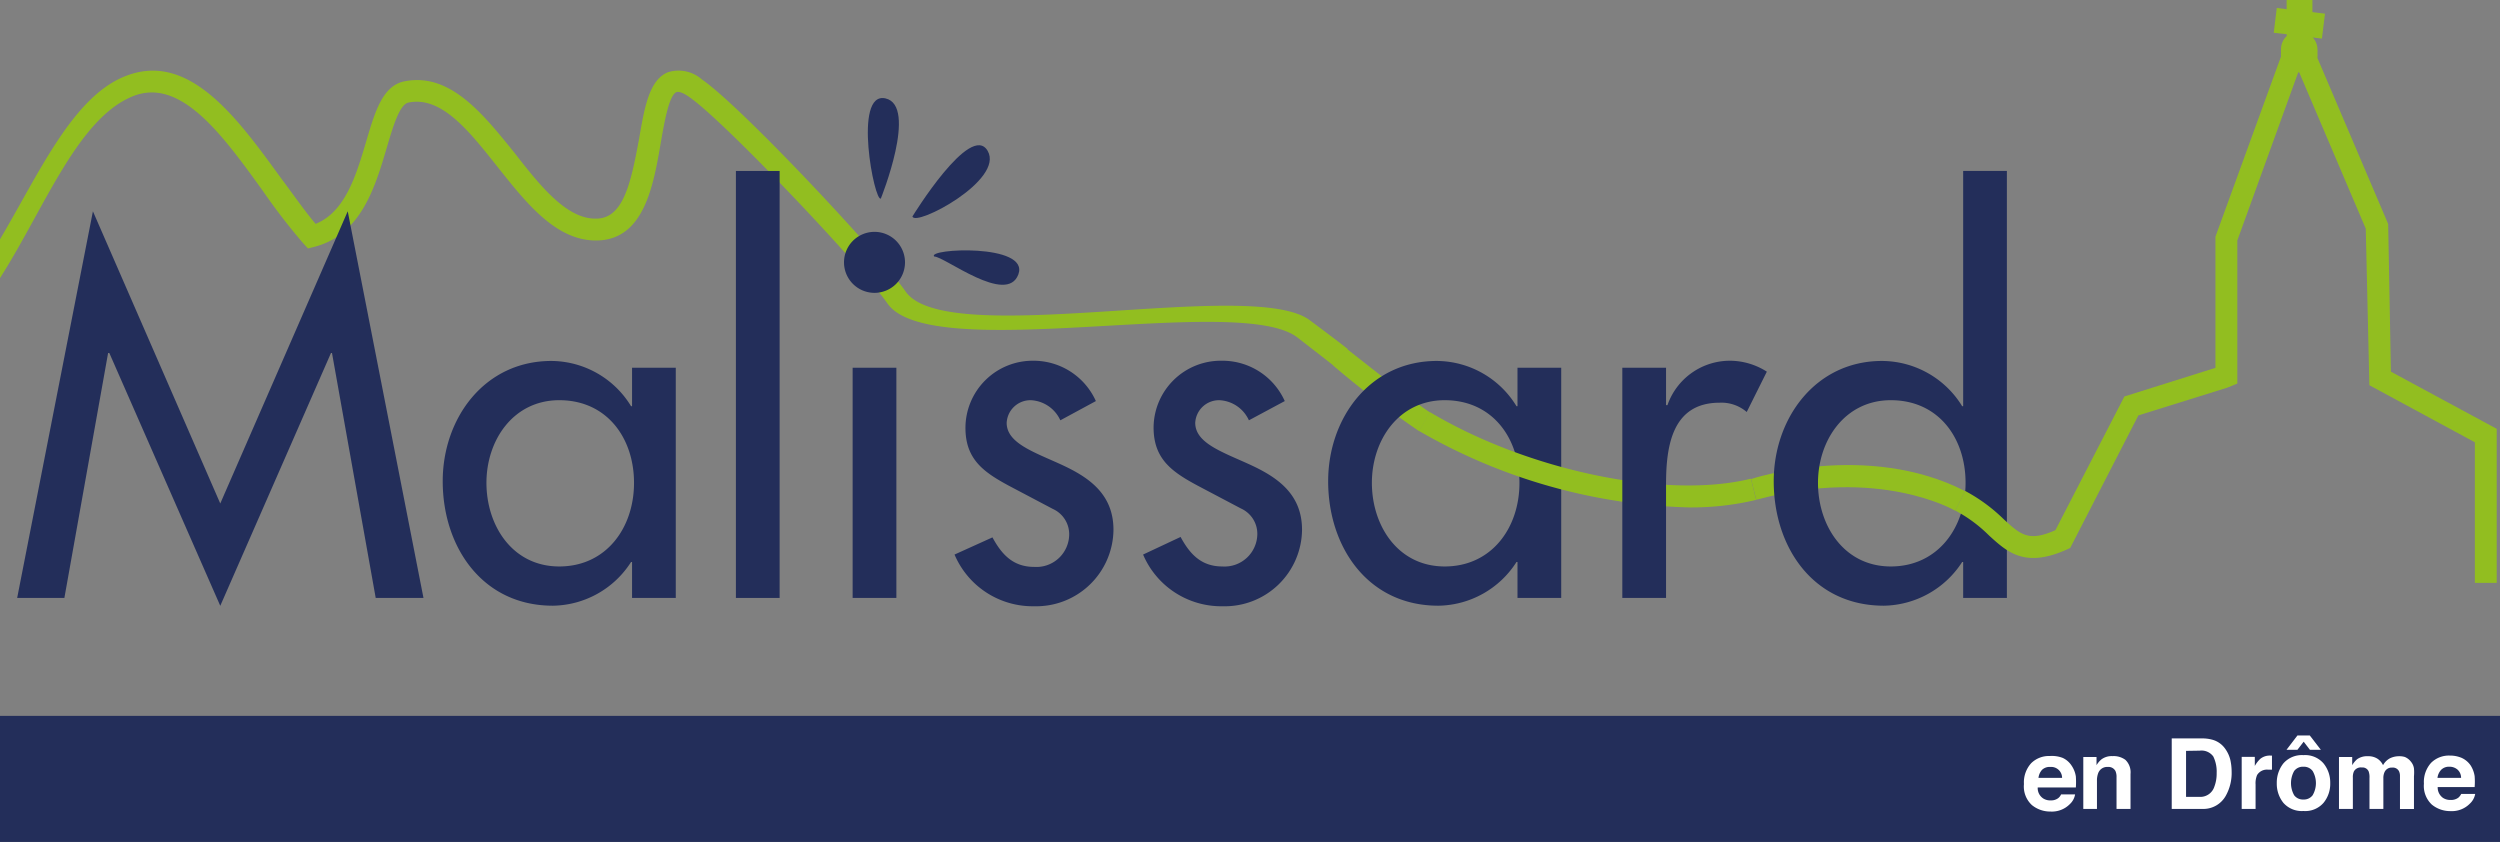
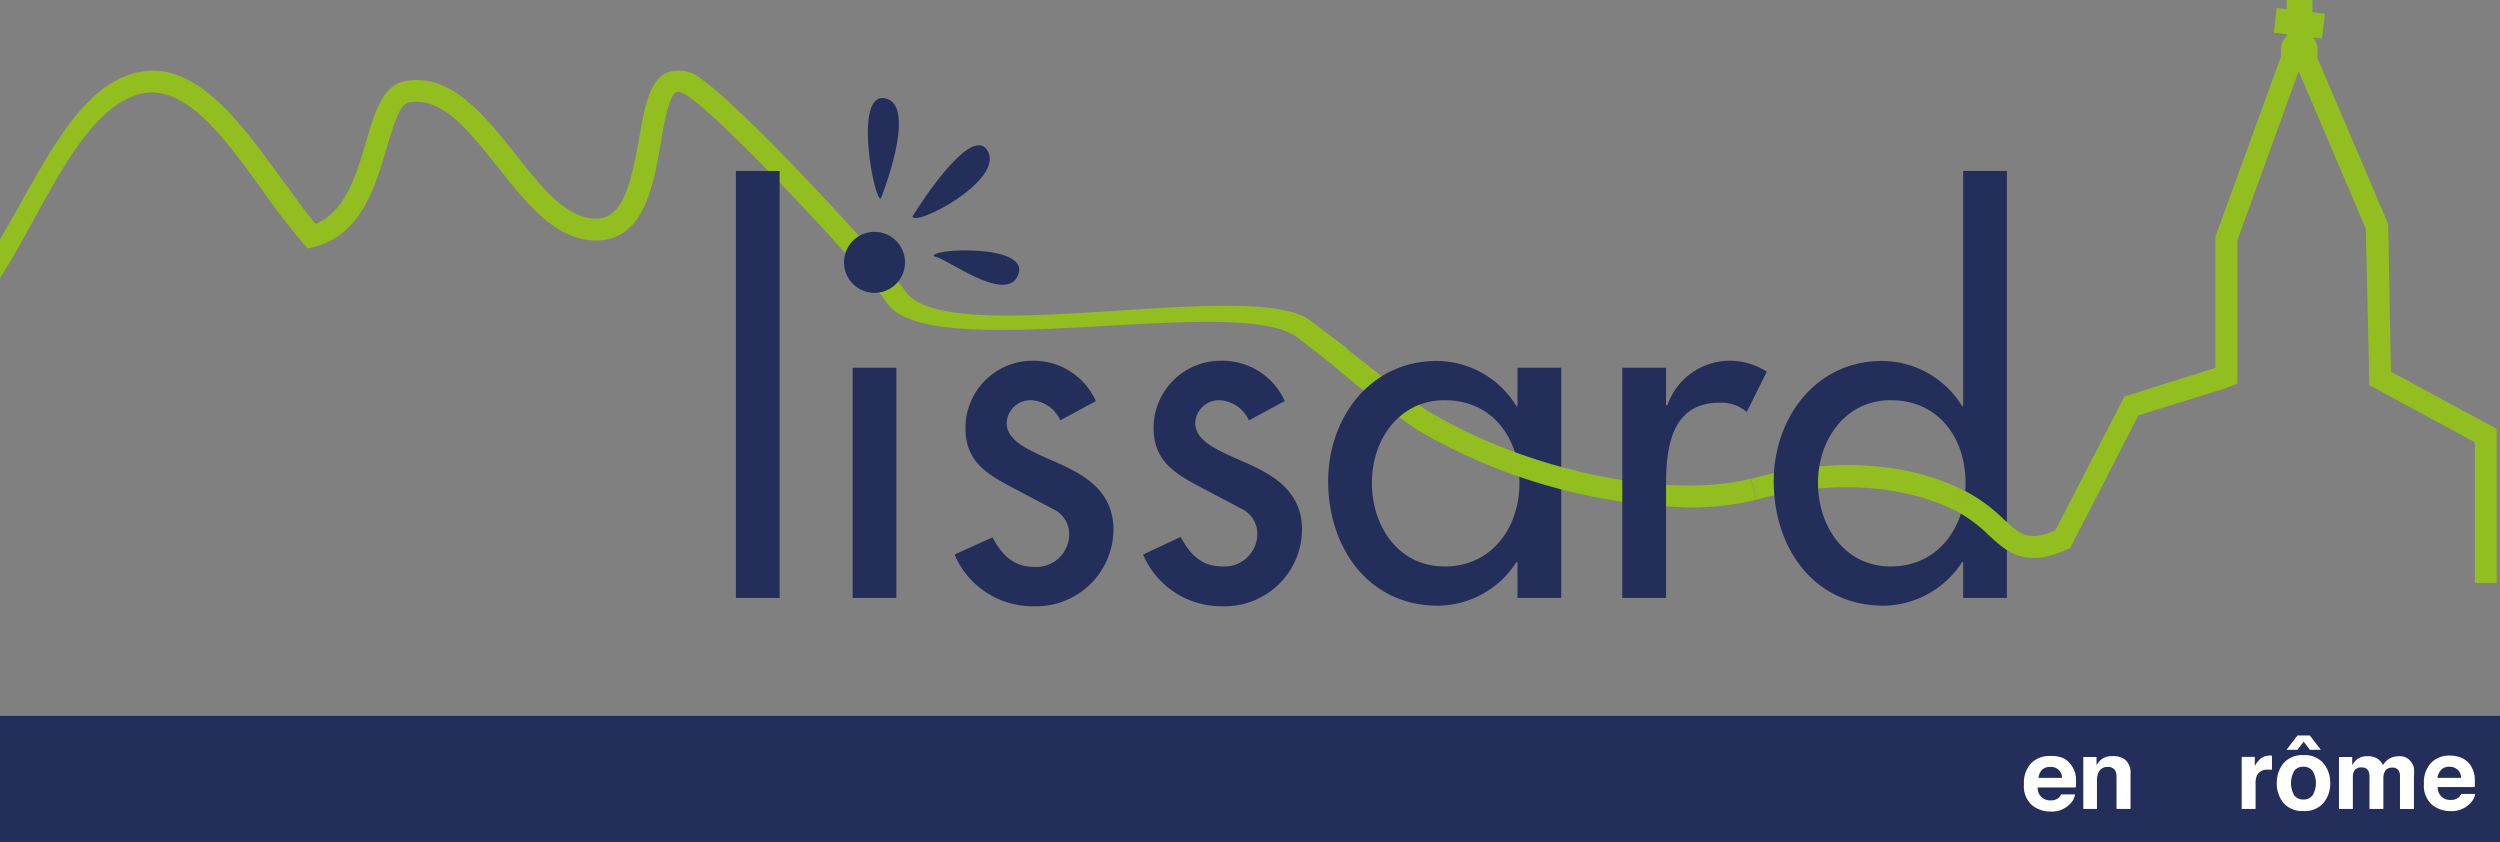
<svg xmlns="http://www.w3.org/2000/svg" id="Calque_1" data-name="Calque 1" width="228.7" height="77.02" viewBox="0 0 228.7 77.02">
  <rect x="0" y="0" width="228.7" height="77.02" fill="#808080" stroke="none" />
  <title>logo-ville-malissard</title>
  <path d="M160.19,43.82s10.6-3.51,19.58,1.11l-.91,1.79s-6.9-4.08-18.19-1Z" fill="#92be20" />
  <path d="M123.22,31.92s6.59,5.23,7.61,5.81l-1,1.72a90.83,90.83,0,0,1-7.86-6Z" fill="#92be20" />
  <rect y="65.49" width="228.7" height="11.53" fill="#232e5a" />
  <path d="M97,38.45a3.13,3.13,0,0,0-2.7-1.84,2.18,2.18,0,0,0-2.21,2.07c0,1.84,2.43,2.65,4.91,3.78s4.86,2.65,4.86,6a7.07,7.07,0,0,1-7.25,7,7.77,7.77,0,0,1-7.29-4.73l3.47-1.57c.85,1.57,1.89,2.7,3.82,2.7a3,3,0,0,0,3.2-3,2.54,2.54,0,0,0-1.49-2.3l-4-2.11c-2.34-1.26-4-2.43-4-5.31A6.15,6.15,0,0,1,94.49,33a6.25,6.25,0,0,1,5.76,3.69Z" fill="#232e5a" />
  <path d="M114.25,38.45a3.13,3.13,0,0,0-2.7-1.84,2.18,2.18,0,0,0-2.21,2.07c0,1.84,2.43,2.65,4.91,3.78s4.86,2.65,4.86,6a7.07,7.07,0,0,1-7.25,7,7.77,7.77,0,0,1-7.29-4.73L108,49.12c.85,1.57,1.89,2.7,3.82,2.7a3,3,0,0,0,3.2-3,2.54,2.54,0,0,0-1.49-2.3l-4-2.11c-2.34-1.26-4-2.43-4-5.31A6.15,6.15,0,0,1,111.77,33a6.25,6.25,0,0,1,5.76,3.69Z" fill="#232e5a" />
  <path d="M142.82,54.7h-4V51.41h-.09a8.62,8.62,0,0,1-7.15,4c-6.44,0-10.08-5.36-10.08-11.39,0-5.76,3.82-11,9.94-11a8.6,8.6,0,0,1,7.29,4.14h.09V33.64h4ZM139,44.17c0-4.1-2.48-7.56-6.84-7.56-4.19,0-6.66,3.64-6.66,7.56s2.38,7.65,6.66,7.65S139,48.31,139,44.17Z" fill="#232e5a" />
  <path d="M179.59,51.41h-.09a8.69,8.69,0,0,1-7.16,4c-6.48,0-10.08-5.36-10.08-11.39,0-5.76,3.83-11,9.9-11a8.65,8.65,0,0,1,7.34,4.14h.09V15.64h4V54.7h-4Zm.22-7.24c0-4.1-2.47-7.56-6.84-7.56-4.18,0-6.66,3.64-6.66,7.56s2.39,7.65,6.66,7.65S179.81,48.31,179.81,44.17Z" fill="#232e5a" />
  <path d="M228.4,53.32h-2V40.46l-9.65-5.22-.33-14.32-6.09-14.3h-.09L204.67,22V35.09l-.91.37L195.62,38l-6.24,12.13-.26.12c-3.87,1.75-5.47.28-7.17-1.27a13,13,0,0,0-3.09-2.28l.91-1.79a15.29,15.29,0,0,1,3.53,2.59c1.55,1.42,2.28,2.09,4.73,1l6.31-12.23,8.33-2.62v-12l6-16.49v0a1.19,1.19,0,0,1,0-.33,1.24,1.24,0,0,1,0-.33,1.61,1.61,0,0,1,.52-1.2V3.13L208,3l.28-2.27.9.11V0h2.36V1.11l1.15.14-.28,2.28-.84-.1A1.61,1.61,0,0,1,212,4.51a1.24,1.24,0,0,1,0,.33,1.15,1.15,0,0,1,0,.33.61.61,0,0,1,0,.14l6.47,15.18L218.72,34l9.68,5.23Z" fill="#92be20" />
  <path d="M154.57,46.42a51.91,51.91,0,0,1-24.76-7l1-1.72c9,5.37,21.66,8,29.36,6.09l.48,1.94A25.57,25.57,0,0,1,154.57,46.42Z" fill="#92be20" />
  <path d="M169.51,42.56" fill="none" stroke="#92be20" stroke-miterlimit="10" stroke-width="2" />
  <path d="M152.41,37.06h.13A6.05,6.05,0,0,1,158.3,33a6.31,6.31,0,0,1,3.33,1l-1.84,3.69a3.54,3.54,0,0,0-2.48-.85c-4.36,0-4.9,4-4.9,7.47V54.7h-4V33.64h4Z" fill="#232e5a" />
  <path d="M188.69,69.33a1.93,1.93,0,0,1,.82.71,2.39,2.39,0,0,1,.39,1,7.77,7.77,0,0,1,0,1h-3.49a1.13,1.13,0,0,0,.5,1,1.19,1.19,0,0,0,.69.18,1.07,1.07,0,0,0,.69-.21.93.93,0,0,0,.26-.34h1.28a1.55,1.55,0,0,1-.46.87,2.31,2.31,0,0,1-1.8.7,2.64,2.64,0,0,1-1.69-.59,2.31,2.31,0,0,1-.73-1.92,2.61,2.61,0,0,1,.66-1.91,2.31,2.31,0,0,1,1.71-.66A2.75,2.75,0,0,1,188.69,69.33Zm-1.88,1.09a1.3,1.3,0,0,0-.33.74h2.16a1,1,0,0,0-1.08-1A1,1,0,0,0,186.81,70.42Z" fill="#fff" />
  <path d="M194.43,69.51a1.57,1.57,0,0,1,.47,1.29V74h-1.28V71.11a1.31,1.31,0,0,0-.1-.58.72.72,0,0,0-.7-.37.87.87,0,0,0-.87.55,1.87,1.87,0,0,0-.12.72V74h-1.25V69.25h1.21V70a2,2,0,0,1,.46-.54,1.57,1.57,0,0,1,1-.29A1.81,1.81,0,0,1,194.43,69.51Z" fill="#fff" />
-   <path d="M202.46,67.69a2.12,2.12,0,0,1,1.11.82,2.9,2.9,0,0,1,.46,1,5.08,5.08,0,0,1,.12,1.07,4.28,4.28,0,0,1-.52,2.19A2.35,2.35,0,0,1,201.46,74h-2.79V67.55h2.79A3.43,3.43,0,0,1,202.46,67.69Zm-2.48,1V72.9h1.25a1.35,1.35,0,0,0,1.34-.94,3.32,3.32,0,0,0,.21-1.24,3.14,3.14,0,0,0-.31-1.52,1.33,1.33,0,0,0-1.24-.53Z" fill="#fff" />
  <path d="M207.73,69.12h.11v1.29l-.21,0h-.15a1.05,1.05,0,0,0-1,.49,1.91,1.91,0,0,0-.14.86V74h-1.27V69.24h1.2v.83a2.66,2.66,0,0,1,.5-.65,1.38,1.38,0,0,1,.92-.3Z" fill="#fff" />
  <path d="M212.56,73.44a2.21,2.21,0,0,1-1.84.75,2.24,2.24,0,0,1-1.84-.75,2.79,2.79,0,0,1-.6-1.8,2.83,2.83,0,0,1,.6-1.8,2.24,2.24,0,0,1,1.84-.76,2.22,2.22,0,0,1,1.84.76,2.78,2.78,0,0,1,.61,1.8A2.74,2.74,0,0,1,212.56,73.44Zm-.25-4.85h-1l-.57-.74-.57.74h-1l1-1.31h1.13Zm-.75,4.16a2.2,2.2,0,0,0,0-2.22,1,1,0,0,0-.84-.39,1,1,0,0,0-.85.39,2.27,2.27,0,0,0,0,2.22,1,1,0,0,0,.85.39A1,1,0,0,0,211.56,72.75Z" fill="#fff" />
  <path d="M220,69.25a1.37,1.37,0,0,1,.56.44,1.22,1.22,0,0,1,.27.61,4.08,4.08,0,0,1,0,.71v3h-1.28V71a1,1,0,0,0-.09-.45.63.63,0,0,0-.62-.33.71.71,0,0,0-.71.43,1.29,1.29,0,0,0-.1.55V74h-1.27V71.18a1.56,1.56,0,0,0-.08-.62.61.61,0,0,0-.62-.35.72.72,0,0,0-.72.35,1.26,1.26,0,0,0-.1.58V74h-1.27V69.25h1.21V70a2.19,2.19,0,0,1,.44-.54,1.57,1.57,0,0,1,1-.28,1.53,1.53,0,0,1,.89.24A1.45,1.45,0,0,1,218,70a1.58,1.58,0,0,1,.61-.62,1.88,1.88,0,0,1,.86-.2A1.67,1.67,0,0,1,220,69.25Z" fill="#fff" />
  <path d="M225.19,69.33A2,2,0,0,1,226,70a2.53,2.53,0,0,1,.38,1,6.16,6.16,0,0,1,0,1H223a1.16,1.16,0,0,0,.5,1,1.23,1.23,0,0,0,.69.18,1.1,1.1,0,0,0,.7-.21,1.05,1.05,0,0,0,.26-.34h1.28a1.57,1.57,0,0,1-.47.87,2.31,2.31,0,0,1-1.8.7,2.64,2.64,0,0,1-1.69-.59,2.34,2.34,0,0,1-.73-1.92,2.61,2.61,0,0,1,.66-1.91,2.31,2.31,0,0,1,1.71-.66A2.71,2.71,0,0,1,225.19,69.33Zm-1.87,1.09a1.31,1.31,0,0,0-.34.74h2.16a1,1,0,0,0-.33-.76,1.11,1.11,0,0,0-.74-.26A1,1,0,0,0,223.32,70.42Z" fill="#fff" />
  <path d="M119.84,29.31c-5.23-4-33.27,2.76-37-2.65-2.31-3.32-15-16.91-18.64-19.4a3.23,3.23,0,0,0-3.1-.65c-1.71.7-2.14,3.2-2.64,6.11C57.7,16.83,57,20,54.53,20h-.07c-2.64,0-5.05-3-7.38-6C44.17,10.4,41.17,6.61,37,7.44c-2,.4-2.7,2.78-3.51,5.53-.89,3-1.9,6.43-4.62,7.51-1-1.18-2-2.63-3.14-4.15-4-5.5-8.45-11.73-14.32-9.34C6.63,8.91,3.58,15.84,0,21.89v3.55C4.05,19.09,7.09,10.86,12.14,8.81c4.38-1.78,8.21,3.53,11.91,8.66a57.1,57.1,0,0,0,3.71,4.81l.41.45.59-.15c4.27-1.09,5.57-5.51,6.62-9.06.55-1.87,1.17-4,2-4.14,3-.6,5.49,2.55,8.14,5.89s5.34,6.73,9,6.73h.11c4.29-.09,5.14-5,5.82-8.95.32-1.84.75-4.34,1.43-4.62.16-.07.55,0,1.18.45,3.17,2.18,15.7,15.4,18.13,18.89,4,5.67,32.12-1,37.48,3.09,1.12.87,2.24,1.73,3.34,2.6l1.27-1.54C122.11,31,121,30.18,119.84,29.31Z" fill="#92be20" />
  <path d="M80.58,18.16C80,18.56,78,8.33,81,9S80.58,18.16,80.58,18.16Z" fill="#232e5a" />
  <path d="M83.47,19.8s5.32-8.68,6.88-6S83.71,20.79,83.47,19.8Z" fill="#232e5a" />
  <path d="M85.47,23.47c-.78-.73,8.75-1.23,7.69,1.63S86.4,23.46,85.47,23.47Z" fill="#232e5a" />
  <path d="M146.85,13.26" fill="#92be20" />
-   <path d="M61.82,54.7h-4V51.41h-.09a8.62,8.62,0,0,1-7.15,4c-6.44,0-10.08-5.36-10.08-11.39,0-5.76,3.82-11,9.94-11a8.6,8.6,0,0,1,7.29,4.14h.09V33.64h4ZM58,44.17c0-4.1-2.48-7.56-6.84-7.56-4.19,0-6.66,3.64-6.66,7.56s2.38,7.65,6.66,7.65S58,48.31,58,44.17Z" fill="#232e5a" />
-   <path d="M10,32.29H9.89l-4,22.41H1.57L8.5,19.33,20.15,46.06,31.81,19.33,38.74,54.7H34.37l-4-22.41h-.09L20.15,55.42Z" fill="#232e5a" />
  <path d="M82.79,24a2.79,2.79,0,0,1-5.58,0,2.79,2.79,0,1,1,5.58,0ZM82,54.7H78V33.64h4Z" fill="#232e5a" />
  <path d="M71.32,54.7h-4V15.64h4Z" fill="#232e5a" />
</svg>